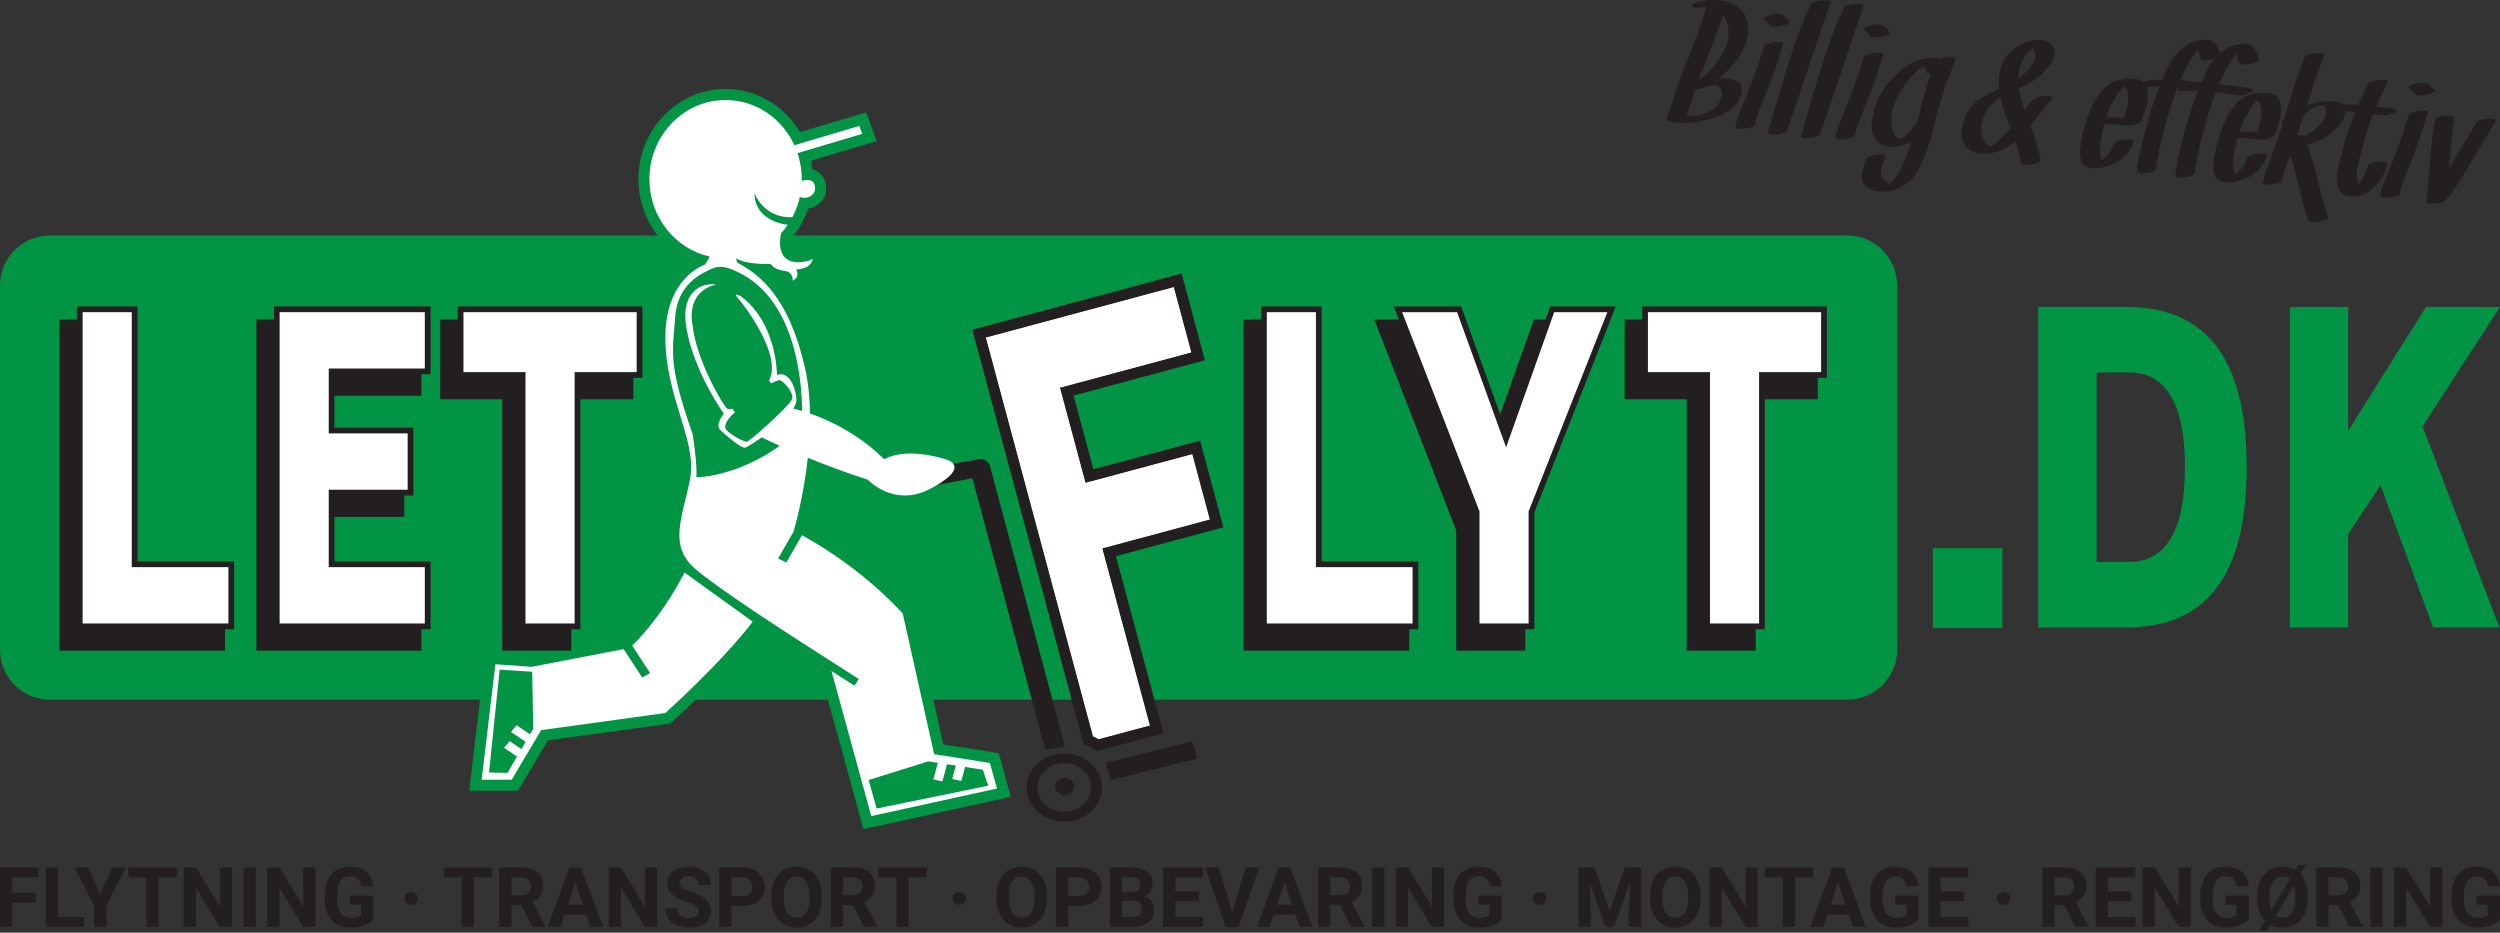
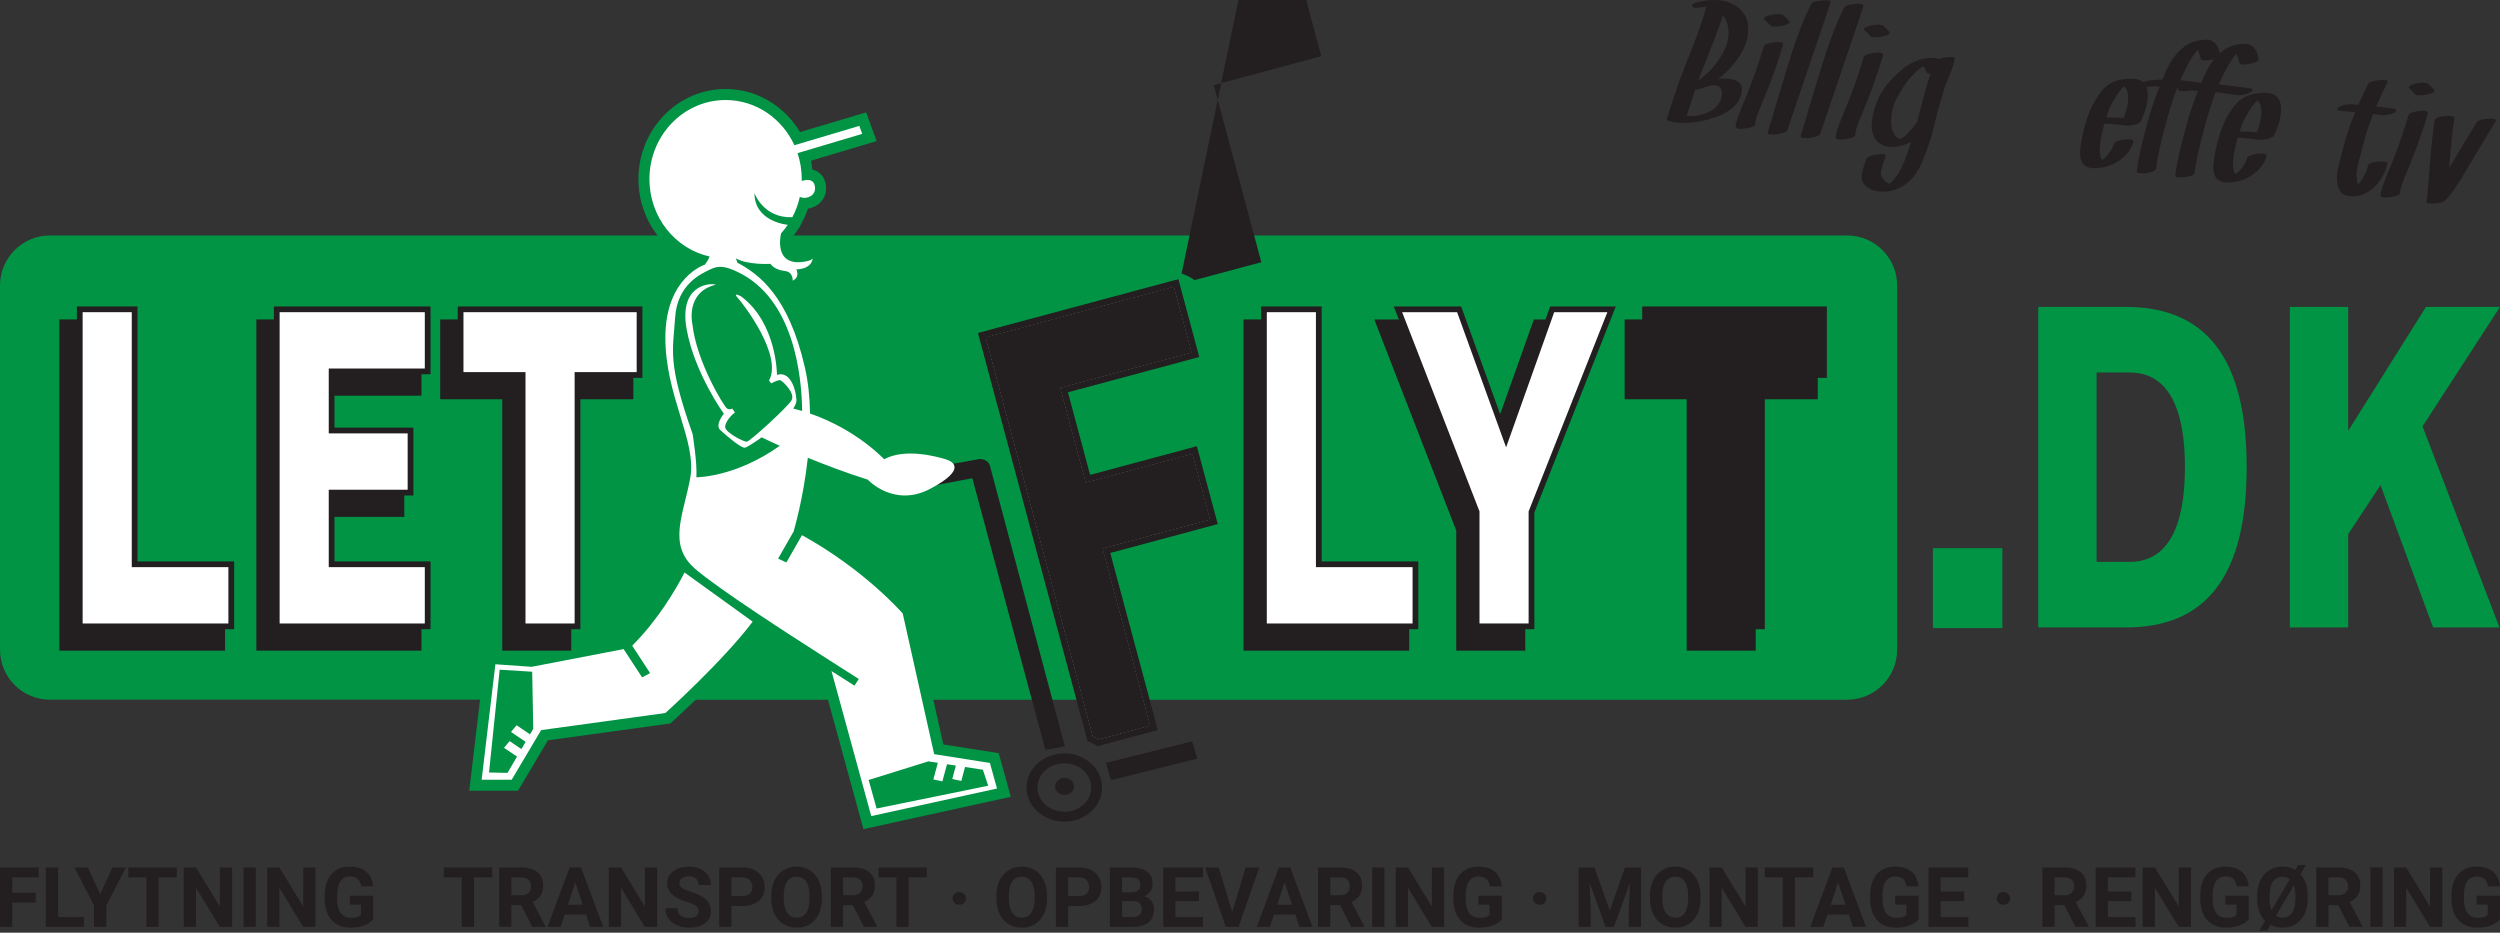
<svg xmlns="http://www.w3.org/2000/svg" viewBox="0 0 2700.89 1007.6">
  <rect x="0" y="0" width="2700.89" height="1007.6" fill="#333333" stroke="none" />
  <g id="uuid-3d140d64-29ba-41cd-b655-3279c683727e">
    <path d="M1856.56,85.07c19.13-1.43,27.4,3.84,24.82,15.8-2.54,11.51-11.83,20.07-27.87,25.69-16.18,5.67-31.52,7.47-46.02,5.4-1.22-.19-2.1-.52-2.65-.97-3.38-.23-4.72-1.16-4.02-2.79-.17.38,3.28-10.19,10.34-31.68,2.7-8.15,6.32-17.84,10.85-29.08,11.35-27.91,18.35-47.55,21-58.91.11-.44.29-.85.52-1.22-.26-.03-.58-.03-.98,0-.13-.01-.26-.03-.39-.04-.07.06-.4.09-.99.09.46-.08-.17.05-1.91.39-7.07,1.27-10.81.75-11.22-1.59-.32-1.93,3.09-3.53,10.23-4.8,15.62-2.85,28-1.2,37.16,4.94,8.98,6,13.44,14.52,13.37,25.57-.1,12.03-5.13,24.19-15.08,36.48-5.12,6.32-10.86,11.9-17.19,16.72ZM1854.12,115.33c3.62-3.87,5.66-8.03,6.14-12.5.43-4.01-.35-6.84-2.33-8.49-.96-.82-2.01-1.43-3.14-1.81-.38-.11-.64-.17-.77-.18-.13-.01-.36-.04-.68-.07-.26-.03-.49-.05-.68-.07h-.1c-.39-.05-.78-.06-1.17-.04-.4.02-.79.05-1.19.07-.07,0-.46.05-1.2.17-.6.07-.99.12-1.2.17h-.1c0,.05-.08.08-.21.07-1.2.26-2.21.52-3.03.76h-.1c-.07.05-.15.11-.21.16-1.42.44-2.75.89-3.97,1.34-2.73,1.08-5.64,1.69-8.73,1.82-5.23,16.52-8.33,25.97-9.3,28.36,1.68.18,2.39.25,2.13.23,1.17.06,2.12.09,2.84.11,1.37.01,1.93,0,1.67-.02l.8-.11c1.38-.05,2.21-.12,2.48-.23.99-.09,1.92-.22,2.79-.39.07-.06.47-.15,1.21-.26.74-.18,1.17-.27,1.3-.25,1.01-.28,1.55-.46,1.62-.51.61-.19,1.02-.32,1.22-.36,1.16-.4,2.17-.75,3.06-1.05-.07.06.45-.18,1.55-.72.55-.27,1.1-.54,1.66-.81,1.04-.54,1.77-.95,2.19-1.24,2.59-1.62,3.89-2.43,3.89-2.43,0,0,.52-.57,1.56-1.7ZM1853.66,68.95c8.9-11.62,13.49-22.22,13.79-31.8.3-8.35-1.75-15.21-6.15-20.58-2.76,9.33-8.9,25.79-18.41,49.38-3.46,8.53-6.17,15.54-8.13,21.02,7.13-4.93,13.44-10.94,18.9-18.01Z" style="fill:#231f20;" />
    <path d="M1905.57,49.75c.22-.83,1.72-1.72,4.5-2.66,2.51-.85,5.25-1.37,8.22-1.58,6-.47,8.69.44,8.05,2.72-4.21,14.28-9.25,29.11-15.15,44.52-2.88,7.35-5.81,14.63-8.8,21.83-4.21,10.02-6.19,16.36-5.95,19,.2,2.44-3.26,4.17-10.37,5.18-7.04,1.02-10.67.4-10.89-1.85-.28-2.91,1.87-9.85,6.44-20.81,3.34-8.02,6.28-15.3,8.8-21.83,5.99-15.72,11.04-30.56,15.15-44.52ZM1906.17,21.15c-1.21-.98-.56-2.09,1.93-3.33,1.52-.76,3.15-1.33,4.9-1.74,2.82-.68,5.57-1.01,8.25-.99,2.54.07,4.27.46,5.18,1.14,2.58,2.17,4.74,4.33,6.47,6.48,1.56,1.93-.71,3.62-6.82,5.06-2.82.68-5.57,1.01-8.25.99-2.88-.05-4.6-.43-5.18-1.14-1.73-2.15-3.89-4.31-6.48-6.48Z" style="fill:#231f20;" />
    <path d="M1956.5,4.72c1.17-2.36,5.44-3.8,12.83-4.33,6.53-.48,9.21.46,8.04,2.82.75-1.55-14.78,44.4-46.59,137.86-.28.82-1.82,1.71-4.6,2.65-2.51.85-5.22,1.37-8.12,1.59-6.2.45-8.92-.46-8.15-2.73.49-1.52,7.48-24.79,20.98-69.81,8.41-27.96,16.94-50.65,25.61-68.04Z" style="fill:#231f20;" />
    <path d="M1992.12,8.52c1.17-2.36,5.44-3.8,12.83-4.33,6.53-.48,9.21.46,8.04,2.82.75-1.55-14.78,44.4-46.59,137.86-.28.82-1.82,1.71-4.6,2.65-2.51.85-5.22,1.37-8.12,1.59-6.2.45-8.91-.46-8.15-2.73.49-1.52,7.49-24.79,20.98-69.81,8.41-27.96,16.94-50.65,25.6-68.04Z" style="fill:#231f20;" />
    <path d="M2013.6,61.26c.22-.83,1.72-1.71,4.5-2.66,2.51-.85,5.25-1.37,8.22-1.58,6-.47,8.69.44,8.05,2.72-4.21,14.28-9.25,29.11-15.15,44.52-2.88,7.35-5.81,14.63-8.8,21.83-4.21,10.02-6.19,16.36-5.95,19,.2,2.44-3.26,4.17-10.37,5.18-7.04,1.02-10.67.4-10.89-1.85-.28-2.91,1.87-9.85,6.44-20.81,3.34-8.02,6.28-15.3,8.81-21.83,5.99-15.72,11.04-30.56,15.15-44.52ZM2014.19,32.66c-1.21-.98-.56-2.09,1.92-3.33,1.52-.75,3.15-1.33,4.9-1.74,2.82-.68,5.57-1.01,8.25-.98,2.54.07,4.27.45,5.18,1.14,2.58,2.17,4.74,4.33,6.48,6.48,1.56,1.93-.72,3.62-6.82,5.06-2.82.68-5.57,1.01-8.25.99-2.88-.05-4.6-.43-5.18-1.14-1.73-2.15-3.89-4.31-6.47-6.48Z" style="fill:#231f20;" />
    <path d="M2103.64,61.82c1.39-.18,2.94-.24,4.63-.19,2.67.09,3.92.61,3.76,1.58-.01.13-.06.29-.15.48-.02.19-.04.35-.05.49q-.07,0,0,0c-1.63,7.35-5.19,17.05-10.66,29.1-1.35,5.29-4.11,14.94-8.29,28.96-3.36,14.3-6.29,25.24-8.8,32.83-4.49,13.26-8.14,22.33-10.95,27.2-4.17,7.21-8.64,12.56-13.39,16.05-9.16,6.74-18.99,9.62-29.48,8.64-4.34-.46-8.22-1.73-11.67-3.79-4.06-2.46-6.47-5.63-7.23-9.51-.82-3.95.88-11.26,5.09-21.94.98-2.38,5.14-4.04,12.5-4.95,6.43-.82,9.17-.04,8.19,2.34-4.03,10.24-5.63,16.94-4.79,20.1.94,3.44,3.11,6.12,6.5,8.06.92.55,1.79,1,2.6,1.36.65-.59,1.12-.99,1.41-1.22,2.1-1.94,4-4.12,5.7-6.56,3.31-4.62,6.35-10.45,9.13-17.48,2.34-5.97,4.65-12.59,6.93-19.87-7.31,3.48-14.1,5.24-20.39,5.29-7.67.1-13.51-2.49-17.53-7.76-4.13-5.41-5.5-12.6-4.09-21.54,2.49-19.7,12.17-36.89,29.05-51.58,9.29-8.63,19.38-13.64,30.26-15.03,5.58-.78,9.9-.48,12.96.89,2.05-.83,3.08-1.24,3.08-1.24,0,0,1.89-.23,5.67-.67ZM2062.13,142.8c3.22-3.19,6.27-6.99,9.16-11.39,6.37-25.43,11.15-42.65,14.34-51.67-2.54-.14-4.01-.79-4.41-1.94-.83-2.64-1.75-4.5-2.74-5.59-.3-.29-.6-.55-.9-.78-9.49,6.78-17.32,15.5-23.5,26.16-6.49,9.91-10,19.25-10.55,28.03-.68,5.16-.53,9.56.46,13.2,1.63,6.19,4.53,10.04,8.69,11.53.42-.28.74-.48.95-.59,2.73-1.67,4.1-2.51,4.1-2.51,0,0,1.47-1.48,4.4-4.44Z" style="fill:#231f20;" />
-     <path d="M2211.68,103.56c1.9,0,3.35.22,4.35.66,1.56.69,1.62,1.71.16,3.06-.08.12-.38.45-.89.98-.52.6-.97,1.11-1.34,1.53-1.12,1.32-2.25,2.7-3.39,4.15-.84,1.09-3.42,4.44-7.75,10.07-3.8,4.96-6.87,8.89-9.21,11.78,6.05,15.63,9.69,27.89,10.9,36.79.27,2.38-3.12,4.12-10.17,5.2-7.12,1.07-10.81.45-11.09-1.87-.91-6.84-2.86-14.57-5.87-23.2-9.48,7.89-19.63,12.3-30.47,13.24-8.12.64-14.61-.77-19.48-4.23-5.59-4.06-8.3-9.91-8.14-17.55.16-7.64,2.11-14.86,5.84-21.66,3.74-6.87,8.78-12.38,15.11-16.55,4.01-2.58,10.51-5.91,19.52-9.99-1.54-16.32,2.01-29.04,10.64-38.13,5.68-6.07,11.81-10.13,18.38-12.18,12.87-4.12,21.84-3.53,26.9,1.79,4.95,5.18,5.42,11.47,1.42,18.9-2.78,5.2-7.37,10.47-13.76,15.81-5.25,4.41-11.66,8.38-19.23,11.89-.83.44-1.76.86-2.79,1.27.92,6.71,2.88,14.44,5.87,23.2,3.71-4.71,7.1-8.57,10.17-11.58,2.48-2.42,7.25-3.55,14.3-3.39ZM2162.93,148.43c2.86-2.9,5.9-6.28,9.13-10.12-5.76-14.75-9.39-25.83-10.88-33.26-6.39,4.03-11.42,9.22-15.11,15.57-3.92,6.71-5.75,13.75-5.49,21.11.23,7.68,3.16,13.03,8.79,16.05.3.23.71.43,1.21.62l.42-.25c.07-.06.14-.08.21-.08.07-.06.11-.12.12-.18.77-.44,1.36-.8,1.78-1.09,1.28-.91,2.41-1.77,3.42-2.58,2.43-1.96,3.65-2.95,3.65-2.95,0,0,.92-.95,2.76-2.85ZM2182.81,70.55c-1.32,4.44-2.03,9.21-2.11,14.3.79-.64,1.46-1.15,2.03-1.55,6.51-5.2,11.05-10.37,13.63-15.53,3.38-6.51,3.1-11.64-.81-15.4-1.35,1.03-2.43,1.96-3.24,2.79-4.77,4.86-7.93,9.99-9.49,15.38Z" style="fill:#231f20;" />
    <path d="M2320.42,103.86c-.17,7.7-2.71,16.85-7.64,27.45-.59,1.25-2.94,2.4-7.04,3.47-3.29.76-6.04,1.06-8.24.89-1.43-.09-5.41-.51-11.94-1.27-5.05-.54-9.04-.8-11.99-.79-1.59,5.07-2.92,10.78-3.99,17.14-1.08,7.08-1.38,12.29-.88,15.61.46,3.06,1.24,5.2,2.36,6.44,1.55-1.08,2.84-2.12,3.87-3.12,4.55-4.62,7.56-9.54,9.03-14.74.22-.83,1.76-1.74,4.61-2.75,2.45-.85,5.15-1.38,8.12-1.59,6-.41,8.68.53,8.04,2.82-2.32,8.26-7.63,15.12-15.94,20.58-4.79,3.16-9.62,5.26-14.51,6.31-8.18,1.81-14.41,1.93-18.69.36-6.55-2.4-9.25-8.97-8.11-19.71.64-6.61,2.03-14.08,4.16-22.43,3.83-14.45,8.32-25.22,13.46-32.33,3.44-5.85,7.08-10.3,10.95-13.36,5.65-4.5,12.86-7.07,21.63-7.71,9.43-.7,15.71.89,18.83,4.75,2.84,3.44,4.14,8.1,3.91,13.96ZM2267.08,175.23c-.07.06-.17.08-.3.07l.3-.07ZM2275.57,126.86c4.99-.19,11.25.02,18.78.63,3.34-8.67,4.94-15.67,4.79-20.99.06-6.08-1.1-10.23-3.48-12.44-.36-.3-.66-.53-.91-.69-.42.28-.53.37-.32.26-.86.69-1.59,1.4-2.19,2.12-1.79,2.03-3.42,4.18-4.91,6.45-3.08,4.97-5.82,9.78-8.21,14.44-1.19,3.21-2.37,6.62-3.54,10.22ZM2297.51,91.41c.06,0,.1-.02.11-.09,0,.06-.04.09-.11.09Z" style="fill:#231f20;" />
    <path d="M2374.43,53.96c-.44.41-.73.71-.88.89-5.82,6.71-11.83,17.33-18.02,31.85,4.86.45,15.93,1.83,33.23,4.13,1.93.27,3.01.87,3.24,1.82.17.87-.62,1.77-2.35,2.69-4.99,2.61-9.97,3.59-14.94,2.92-2.26-.3-6.03-.87-11.3-1.69-4.83-.71-8.57-1.24-11.22-1.59-3.97,10.24-7.67,21.6-11.09,34.06-6.94,25.24-10.77,42.73-11.48,52.47-.23,2.72-3.85,4.53-10.88,5.42-2.72.36-5.12.44-7.19.22-2.13-.29-3.15-.79-3.08-1.51.87-11.23,5.3-31.01,13.29-59.34,2.81-9.85,6.63-20.82,11.46-32.94-4.83-.12-9.36.05-13.6.51-1.66.22-3.36.23-5.11.05-2.85-.3-3.87-1.13-3.07-2.49,1.5-2.39,5.69-3.97,12.58-4.75,3.97-.43,8.05-.68,12.25-.76,1.22-2.88,2.4-5.67,3.54-8.36,5.91-13.76,13.73-23.57,23.45-29.4,3.57-2.17,7.75-3.69,12.56-4.55,6.07-1.06,10.48-.98,13.23.23,4.69,2.07,7.88,7.15,9.56,15.25.48,2.27-2.83,4.12-9.91,5.52-7.01,1.35-10.76.85-11.23-1.49-.87-4.08-1.89-7.14-3.05-9.16Z" style="fill:#231f20;" />
    <path d="M2416.06,58.4c-.44.41-.73.71-.88.89-5.82,6.71-11.83,17.33-18.02,31.85,4.86.45,15.94,1.83,33.23,4.13,1.93.27,3.01.88,3.24,1.82.17.87-.61,1.77-2.35,2.69-4.99,2.61-9.97,3.59-14.94,2.92-2.26-.3-6.03-.87-11.3-1.69-4.83-.71-8.57-1.24-11.22-1.59-3.97,10.24-7.67,21.6-11.09,34.06-6.94,25.24-10.77,42.73-11.48,52.47-.23,2.72-3.86,4.53-10.88,5.42-2.72.36-5.12.44-7.19.22-2.13-.29-3.16-.79-3.08-1.51.87-11.23,5.3-31.01,13.29-59.34,2.82-9.85,6.64-20.82,11.46-32.94-4.83-.12-9.37.05-13.6.51-1.66.22-3.36.23-5.11.04-2.85-.3-3.87-1.13-3.07-2.49,1.5-2.39,5.69-3.97,12.58-4.75,3.97-.43,8.05-.68,12.25-.76,1.22-2.88,2.4-5.67,3.54-8.36,5.92-13.77,13.73-23.57,23.45-29.4,3.57-2.17,7.75-3.69,12.56-4.55,6.07-1.06,10.48-.98,13.23.23,4.69,2.07,7.88,7.15,9.57,15.25.48,2.27-2.83,4.12-9.91,5.52-7.02,1.35-10.76.85-11.23-1.49-.88-4.08-1.89-7.14-3.05-9.16Z" style="fill:#231f20;" />
    <path d="M2464.36,119.2c-.17,7.7-2.71,16.85-7.64,27.45-.59,1.25-2.94,2.4-7.04,3.47-3.29.76-6.04,1.06-8.24.89-1.43-.09-5.41-.51-11.94-1.27-5.05-.54-9.04-.8-11.99-.79-1.59,5.07-2.92,10.78-3.99,17.14-1.08,7.08-1.38,12.28-.88,15.61.46,3.06,1.24,5.2,2.36,6.43,1.55-1.08,2.84-2.12,3.87-3.12,4.55-4.62,7.56-9.54,9.03-14.74.22-.83,1.76-1.74,4.61-2.75,2.45-.85,5.15-1.38,8.12-1.59,6-.41,8.68.53,8.04,2.82-2.32,8.26-7.63,15.12-15.93,20.58-4.79,3.16-9.63,5.26-14.51,6.31-8.18,1.81-14.41,1.94-18.69.37-6.55-2.4-9.25-8.97-8.11-19.71.64-6.61,2.03-14.08,4.16-22.43,3.83-14.45,8.32-25.22,13.46-32.33,3.44-5.85,7.08-10.3,10.95-13.36,5.65-4.5,12.86-7.07,21.63-7.71,9.43-.7,15.71.89,18.83,4.76,2.84,3.44,4.14,8.1,3.91,13.96ZM2411.01,190.57c-.07.06-.17.08-.3.07l.3-.07ZM2419.5,142.2c4.99-.19,11.25.02,18.78.63,3.34-8.67,4.94-15.67,4.79-20.99.06-6.08-1.1-10.23-3.48-12.45-.36-.3-.66-.53-.91-.69-.42.28-.53.37-.32.26-.86.69-1.59,1.4-2.19,2.12-1.79,2.03-3.42,4.18-4.91,6.45-3.08,4.97-5.82,9.79-8.21,14.44-1.19,3.21-2.37,6.62-3.54,10.22ZM2441.44,106.74c.06,0,.1-.02.11-.09,0,.06-.04.09-.11.09Z" style="fill:#231f20;" />
-     <path d="M2518.16,143.97c-7.13,5.52-14.24,9.31-21.33,11.37-1.62.48-3.17.9-4.65,1.27,4.12,8.62,8.14,21.54,12.06,38.78,4.2,18.31,7.95,31.37,11.24,39.18.31.75-.5,1.62-2.44,2.59-1.86.91-4.17,1.68-6.92,2.3-6.97,1.48-10.97.96-12-1.57-3.29-7.81-6.7-19.43-10.22-34.86-3.76-16.3-7-28-9.71-35.09-4.64,11.02-7.47,19.78-8.49,26.28-.36,2.71-4.07,4.38-11.13,5-2.71.24-5.09.21-7.16-.08-2.12-.36-3.14-.89-3.07-1.6.52-3.08,4.3-14.26,11.33-33.54,3.5-9.51,7.08-20.02,10.72-31.54-1.32-.47-1.64-1.16-.96-2.06.6-.72,1.27-1.47,2.01-2.24-.22.24-.04.06.55-.53,1.08-3.42,2.89-9.35,5.43-17.78,2.25-7.61,4.06-13.57,5.44-17.87,1.25-3.79,3.03-8.84,5.34-15.14,2.75-7.43,4.6-12.47,5.54-15.12.28-.82,1.82-1.71,4.6-2.65,2.51-.85,5.22-1.37,8.12-1.59,6.2-.45,8.92.46,8.15,2.73-.85,2.46-2.7,7.5-5.54,15.12-2.37,6.23-4.15,11.27-5.34,15.14-1,3.23-3.36,10.96-7.08,23.2,2.51-.85,5.01-1.56,7.49-2.15,8.73-2.08,16.16-2.7,22.28-1.85,5.8.81,9.41,2.87,10.83,6.16,1.54,3.31.85,7.94-2.07,13.91-2.17,4.42-6.51,9.16-13,14.22ZM2494.47,119.36c-2.18,1.4-3.96,2.72-5.33,3.95l-.11.09v.1c-4.65,14.69-7.02,22.19-7.12,22.51,3.03-.2,5.38.21,7.03,1.24.06,0,.13.01.19.02,1.17-.53,2.14-1.01,2.9-1.46,4.8-2.69,9.04-5.94,12.72-9.74,3.74-3.79,6.25-7.74,7.55-11.86,1.2-3.93,1.08-6.76-.37-8.48-.88-.94-1.8-1.57-2.75-1.86-.13-.01-.22-.06-.28-.13-1.07.21-1.63.25-1.68.11-.27.1-.61.2-1.01.28-.07.06-.45.18-1.12.37-.61.19-1.02.32-1.22.36-1.16.4-1.91.68-2.25.84-.96.42-1.75.8-2.38,1.12-2.06.96-3.1,1.44-3.1,1.44,0,0-.56.37-1.69,1.1Z" style="fill:#231f20;" />
    <path d="M2585.78,117.31c1.93.34,2.97.97,3.13,1.9.16.94-.65,1.83-2.45,2.68-4.96,2.35-9.99,3.12-15.07,2.32-2.13-.29-4.64-.63-7.55-1-2.42,6.09-4.55,11.98-6.4,17.67-1.14,3.35-2.39,7.73-3.76,13.15-1.86,7-3.01,11.39-3.46,13.18-2.91,10.1-4.35,17.2-4.34,21.33,0,4.32.59,7.98,1.77,10.99,5.5-6.81,9-13.5,10.48-20.08.68-2.74,4.49-4.37,11.41-4.87,2.71-.24,5.06-.18,7.05.16,2.13.29,3.13.73,3,1.3-2.69,11.69-8.55,21.31-17.6,28.85-6.81,5.56-15.1,7.85-24.88,6.87-5.43-.58-9.1-3.95-11-10.1-2.11-6.57-1.78-14.88.99-24.93.44-1.72,1.57-6.15,3.38-13.28,1.43-5.41,2.62-9.83,3.57-13.26,2.75-9.26,6.21-18.94,10.36-29.03-7.78-.7-13.12-1.2-16.04-1.51-2-.21-3.09-.82-3.24-1.82-.1-.93.75-1.82,2.54-2.67,4.49-2.21,9.51-3.01,15.08-2.42,1.42.15,3.11.33,5.05.54,3.1-7,6.61-14.48,10.54-22.44,1.17-2.36,5.44-3.8,12.83-4.33,6.53-.48,9.21.43,8.05,2.72-4.67,9.45-8.7,18.05-12.08,25.81,7.25.77,13.45,1.53,18.6,2.28Z" style="fill:#231f20;" />
    <path d="M2602.25,123.97c.22-.83,1.72-1.72,4.5-2.66,2.51-.85,5.25-1.37,8.22-1.58,6-.47,8.69.43,8.05,2.72-4.21,14.28-9.25,29.11-15.15,44.52-2.88,7.35-5.81,14.63-8.8,21.83-4.21,10.02-6.19,16.35-5.95,19,.2,2.44-3.26,4.17-10.37,5.18-7.04,1.02-10.68.4-10.89-1.85-.28-2.91,1.87-9.85,6.44-20.81,3.34-8.02,6.27-15.3,8.8-21.83,5.99-15.72,11.04-30.56,15.15-44.52ZM2602.84,95.38c-1.21-.98-.56-2.09,1.92-3.33,1.52-.76,3.15-1.33,4.9-1.74,2.82-.68,5.57-1.01,8.25-.98,2.54.07,4.27.45,5.18,1.14,2.58,2.17,4.74,4.33,6.47,6.48,1.56,1.93-.71,3.62-6.82,5.06-2.82.68-5.57,1.01-8.25.99-2.88-.05-4.6-.43-5.18-1.14-1.73-2.15-3.89-4.31-6.47-6.48Z" style="fill:#231f20;" />
    <path d="M2688.18,128.22c1.72-.15,3.41-.09,5.09.15,2.77.36,3.76,1.22,2.96,2.57-15.32,25.26-24.91,41.22-28.76,47.88-11.25,19.55-19.85,32.11-25.81,37.69-1.9,1.83-5.81,2.95-11.74,3.36-5.8.43-8.59-.19-8.34-1.87.74-6.34,2-20.95,3.79-43.86,1.47-18.1,3.12-32.71,4.96-43.84.42-2.7,4.16-4.37,11.23-4.99,2.71-.24,5.09-.18,7.15.17,2.06.28,3.06.78,2.98,1.5-1.9,11.64-3.83,29.86-5.82,54.64.73-1.3,1.36-2.34,1.91-3.13,6.94-11.76,16.13-27.08,27.57-45.94,1.43-2.4,5.71-3.84,12.83-4.33Z" style="fill:#231f20;" />
    <path d="M1995.53,254.39H857.48c1.21-1.56,2.38-3.16,3.49-4.8l2.2-3.22.84-1.23,6.26-12.61c.99-2.34,1.89-4.71,2.7-7.12,11.06-1.72,19.52-10.7,19.52-21.5,0-5.62-1.42-10.33-4.23-14.01-2.62-3.44-6.31-5.77-10.66-6.8-.33-3.2-.81-6.38-1.45-9.53l70.96-21.13-11.36-31.06-71.47,21.29c-7.34-12.39-17.29-22.95-29.18-30.92-15.24-10.21-32.93-15.61-51.17-15.61-25.25,0-48.96,10.19-66.77,28.69-17.69,18.38-27.43,42.78-27.43,68.71,0,22.08,7.33,43.65,20.64,60.84H54.04c-29.85,0-54.04,24.19-54.04,54.04v393.46c0,29.85,24.19,54.04,54.04,54.04h464.59l-11.69,98.39h52.67l32.35-54.49,132.19-18.21,2.73-2.46c1.02-.92,11.04-9.99,24.76-23.22h142.83l38.34,139.82,159.22-34.91-13.07-47.17-59.84-9.43-10.79-48.3h987.23c29.85,0,54.04-24.19,54.04-54.04v-393.46c0-29.85-24.2-54.04-54.04-54.04Z" style="fill:#009444;" />
    <g id="uuid-71caca0f-78d8-4768-af91-956e8642ffe8">
      <path d="M2088.2,678.55v-86.32h75.07v86.32h-75.07Z" style="fill:#009444;" />
      <path d="M2202.05,331.6h94.82c84.94,0,130.34,53.35,130.34,173.12s-45.4,173.12-130.34,173.12h-94.82v-346.25ZM2265.06,607.05h35.52c42.01,0,59.92-38.79,59.92-102.32,0-80.02-28.11-102.32-59.92-102.32h-35.52v204.65Z" style="fill:#009444;" />
      <path d="M2536.88,677.85h-63.01v-346.25h63.01v133.84l84.01-133.84h80l-83.7,129,83.09,217.25h-71.66l-56.83-153.73-34.9,52.86v100.87Z" style="fill:#009444;" />
    </g>
    <g id="uuid-efb90111-a112-4059-9f6e-b1514acb3afb">
      <polygon points="138.72 620.55 138.72 345.11 64.13 345.11 64.13 702.93 243.12 702.93 243.12 620.55 138.72 620.55" style="fill:#231f20;" />
      <polygon points="455.32 427.48 455.32 345.11 276.96 345.11 276.96 702.93 455.32 702.93 455.32 620.55 351.54 620.55 351.54 558.42 436.79 558.42 436.79 476.04 351.54 476.04 351.54 427.48 455.32 427.48" style="fill:#231f20;" />
      <polygon points="475.57 345.11 475.57 431.36 542.59 431.36 542.59 702.93 617.18 702.93 617.18 431.36 684.21 431.36 684.21 345.11 475.57 345.11" style="fill:#231f20;" />
      <polygon points="1418.04 620.55 1418.04 345.11 1343.46 345.11 1343.46 702.93 1522.45 702.93 1522.45 620.55 1418.04 620.55" style="fill:#231f20;" />
      <polygon points="1657.11 345.11 1612.65 470.04 1567.34 345.11 1484.71 345.11 1573.25 573.11 1573.25 702.93 1647.83 702.93 1647.83 573.13 1737.97 345.11 1657.11 345.11" style="fill:#231f20;" />
      <polygon points="1755.2 345.11 1755.2 431.36 1822.23 431.36 1822.23 702.93 1896.82 702.93 1896.82 431.36 1963.84 431.36 1963.84 345.11 1755.2 345.11" style="fill:#231f20;" />
    </g>
    <g id="uuid-a637b3e3-ef45-4ac6-a88f-e1ca931ae9ea">
      <polygon points="148.54 606.52 148.54 331.07 83.07 331.07 83.07 679.78 252.94 679.78 252.94 606.52 148.54 606.52" style="fill:#231f20;" />
      <polygon points="465.14 404.33 465.14 331.07 295.9 331.07 295.9 679.78 465.14 679.78 465.14 606.52 361.36 606.52 361.36 535.27 446.61 535.27 446.61 462.01 361.36 462.01 361.36 404.33 465.14 404.33" style="fill:#231f20;" />
      <polygon points="494.51 331.07 494.51 408.21 561.54 408.21 561.54 679.78 627 679.78 627 408.21 694.03 408.21 694.03 331.07 494.51 331.07" style="fill:#231f20;" />
      <polygon points="1427.87 606.52 1427.87 331.07 1362.4 331.07 1362.4 679.78 1532.27 679.78 1532.27 606.52 1427.87 606.52" style="fill:#231f20;" />
      <polygon points="1674.71 331.07 1627.07 464.94 1578.82 331.88 1578.52 331.07 1505.75 331.07 1592.19 553.66 1592.19 679.78 1657.65 679.78 1657.65 553.67 1744.98 332.75 1745.64 331.07 1674.71 331.07" style="fill:#231f20;" />
      <polygon points="1774.15 331.07 1774.15 408.21 1841.17 408.21 1841.17 679.78 1906.64 679.78 1906.64 408.21 1973.66 408.21 1973.66 331.07 1774.15 331.07" style="fill:#231f20;" />
    </g>
    <g id="uuid-70d65f90-216c-4d63-99ce-a3d8f835625b">
      <polygon points="89.27 673.58 89.27 337.27 142.34 337.27 142.34 612.72 246.74 612.72 246.74 673.58 89.27 673.58" style="fill:#fff;" />
      <polygon points="302.1 673.58 302.1 337.27 458.94 337.27 458.94 398.13 355.16 398.13 355.16 468.21 440.41 468.21 440.41 529.07 355.16 529.07 355.16 612.72 458.94 612.72 458.94 673.58 302.1 673.58" style="fill:#fff;" />
      <polygon points="567.73 673.58 567.73 402.01 500.71 402.01 500.71 337.27 687.83 337.27 687.83 402.01 620.8 402.01 620.8 673.58 567.73 673.58" style="fill:#fff;" />
      <polygon points="1368.6 673.58 1368.6 337.27 1421.67 337.27 1421.67 612.72 1526.07 612.72 1526.07 673.58 1368.6 673.58" style="fill:#fff;" />
      <polygon points="1598.39 673.58 1598.39 552.5 1514.81 337.27 1574.18 337.27 1627.13 483.28 1679.08 337.27 1736.53 337.27 1651.45 552.49 1651.45 673.58 1598.39 673.58" style="fill:#fff;" />
-       <polygon points="1847.37 673.58 1847.37 402.01 1780.34 402.01 1780.34 337.27 1967.46 337.27 1967.46 402.01 1900.44 402.01 1900.44 673.58 1847.37 673.58" style="fill:#fff;" />
    </g>
    <path d="M1185.75,806.2c-3.38-2.21-7-4.06-10.81-5.53l-118.42-440.94,216.53-58.15,22.6,84.13-141.9,38.11,23.96,89.22,115.32-30.97,22.59,84.13-116.14,31.19,51.38,191.33-65.12,17.49Z" style="fill:#231f20;" />
    <path d="M1186.85,798.7c-1.96-1.15-3.99-2.2-6.08-3.13l-115.73-430.92,203.09-54.54,18.98,70.69-141.9,38.11,27.57,102.66,115.32-30.97,18.98,70.69-116.14,31.19,51.38,191.32-55.49,14.9Z" style="fill:#fff;" />
-     <path d="M1268.39,309.67l19.17,71.38-130.72,35.1-11.18,3,3,11.18,21.38,79.61,3,11.18,11.18-3,104.14-27.97,19.17,71.37-104.96,28.19-11.18,3,3,11.18,48.38,180.15-55.98,15.03c-2.04-1.2-4.15-2.29-6.33-3.26l-115.86-431.42,203.78-54.73M1276.56,295.49l-226.14,60.73,120.38,448.25c5.11,1.7,9.83,4.13,14.02,7.13l72.13-19.37-51.38-191.33,116.14-31.19-25.17-93.73-115.32,30.97-21.38-79.61,141.9-38.11-25.17-93.74h0Z" style="fill:#231f20;" />
+     <path d="M1268.39,309.67l19.17,71.38-130.72,35.1-11.18,3,3,11.18,21.38,79.61,3,11.18,11.18-3,104.14-27.97,19.17,71.37-104.96,28.19-11.18,3,3,11.18,48.38,180.15-55.98,15.03c-2.04-1.2-4.15-2.29-6.33-3.26l-115.86-431.42,203.78-54.73M1276.56,295.49c5.11,1.7,9.83,4.13,14.02,7.13l72.13-19.37-51.38-191.33,116.14-31.19-25.17-93.73-115.32,30.97-21.38-79.61,141.9-38.11-25.17-93.74h0Z" style="fill:#231f20;" />
    <g id="uuid-2dae017b-c743-4ddf-9d97-3d92520aaebc">
      <path d="M1160.3,849.64c0,5.08-4.57,9.21-10.2,9.21s-10.2-4.12-10.2-9.21,4.57-9.21,10.2-9.21,10.2,4.12,10.2,9.21Z" style="fill:#231f20;" />
      <path d="M1149.85,813.97c-22.54,0-40.82,16.49-40.82,36.84s18.27,36.84,40.82,36.84,40.81-16.49,40.81-36.84-18.27-36.84-40.81-36.84ZM1149.85,877.02c-16.04,0-29.05-11.74-29.05-26.22s13.01-26.22,29.05-26.22,29.05,11.74,29.05,26.22-13.01,26.22-29.05,26.22Z" style="fill:#231f20;" />
      <path d="M1129.33,810.09l-78.87-293.45-44.72,8.5-3.19-19.21,54.93-9.88c5.7-.77,11.07,2.65,12.16,7.77l80.83,302.59-21.14,3.68Z" style="fill:#231f20;" />
      <polygon points="1200.33 842.85 1194.69 824.13 1287.87 800.83 1293.51 819.55 1200.33 842.85" style="fill:#231f20;" />
    </g>
    <g id="uuid-ec0141b0-c68c-4f93-be36-aa074008d4d2">
      <path d="M739.56,618.52c-9.74,18.83-28.8,51.3-56.55,79.03l19.34,29.65-8.66,4.6-19.94-30.55-99.34,19.14-39.22-2.76-14.83,124.76h32.44l31.82-53.6,134.24-18.5s63.02-56.87,94.29-98.69l-73.61-53.09ZM572.61,793.32l-14.53-9.79-6.01,7.27,15.8,10.65-4.56,7.82-12.78-8.62-6.01,7.26,14.05,9.47-10.28,17.62-19.97-.44,11.51-111.05,35.13,2.18,1.14,61.65-3.49,5.98Z" style="fill:#fff;" />
      <path d="M1069.5,824.26l-60.27-9.5-33.96-151.96s-40.93-47.25-108.84-84.63l-16.86,29.5-8.93-4.16,17.13-29.98c-.06-.03-.12-.06-.18-.09,0,0,10.34-34.61,15.16-78.87,19.56,7.99,42.34,16.59,64.72,23.61,0,0,28.22,30.65,67.45,9.93,39.22-20.72,25.35-29.36,16.74-31.95-8.61-2.59-43.53-12.52-66.49,0,0,0-29.24-31.82-80.04-49.43-.28-16.85-1.91-33.83-5.59-49.86-17.7-77.27-49.59-100.59-72.87-113.1l-1.6-4.66c12.6,7.41,37.39,5.95,37.39,5.95,2.15,3.24,6.93,6.69,15.78,7.77,8.85,1.08,8.13,10.36,8.13,10.36,8.37-3.89,3.93-12.09,3.93-12.09,18.04-.86,17.6-12.09,17.6-12.09,0,0-.24,2.37-8.79,3.67-32.71,5.4-26.12-26.76-25.33-30.52h0c2.64-2.92,5.09-6.03,7.32-9.3-.59-.05-36.07-3.2-35.98-34.34.18.73,9.75,27.3,40.91,26.16,3.6-6.8,6.34-14.15,8.06-21.92,1.51.64,3.22,1,5.02,1,6.31,0,11.43-4.41,11.43-9.86s-1.99-9.48-8.31-9.48c-1.94,0-4.06.38-6.07,1.07.01-.65.02-1.3.02-1.96,0-9.85-1.61-19.3-4.56-28.1l69.89-20.82-3.15-8.61-70.12,20.88c-13.21-28.87-41.53-48.83-74.35-48.83-45.44,0-82.27,38.27-82.27,85.48,0,41.07,27.88,75.37,65.05,83.6-1.79,4.61-5.26,8.79-5.26,8.79,0,0-42.09,13.38-42.57,77.71-.48,64.32,34.44,112.67,26.79,153.25-7.65,40.58-24.39,71.66,5.26,97.56,24,20.96,103.45,72.18,132.88,90.95l12.24,7.87,31.75,20.25-4.61,7.25-24.85-15.8,42.96,156.7,135.85-29.79-7.65-27.63ZM752.36,515.59c.96-15.97-4.07-46.62-4.07-46.62-27.5-78.14-21.29-89.36-18.89-126.06,2.39-36.69,29.36-47.6,37.79-51.8,9.35-4.66,16.74-3.45,29.5,2.59,61.36,28.91,69.45,113.06,69.92,150.28-3.13-.94-6.33-1.82-9.6-2.63,2.36-3.55,3.68-6.82,3.46-9.56-1.29-16.24-9.09-31.03-21.05-26.71,0,0,.02-56.12-38.97-85.04,0,0-9.82-5.18-3.12,2.16,6.7,7.34,48.31,62.17,33.48,88.93l2.39,3.02s7.17-3.88,9.57-3.45c2.39.43,16.69,13.99,12.44,21.58-4.26,7.6-44.96,44.46-48.31,44.9-3.35.43-22.96-9.93-23.44-15.54-.48-5.61,7.18-13.81,10.52-15.97l-2.86-4.32s-2.68,1.73-5.65,0c-2.97-1.73-33.1-50.51-37.41-91.09,0,0-8.13-34.54,25.35-42.74-7.65-2.16-40.18.86-31.57,48.35,8.61,47.49,40.18,91.09,40.18,91.09,0,0-10.05,12.09-3.83,17.7,6.22,5.61,22.48,19.86,26.79,19,1.51-.3,8.97-4.79,17.96-11.19,4.15,2.09,10.88,5.29,19.48,9.14-48.24,34.31-90.05,34-90.05,34ZM947.04,873.47l-8.61-30.82,64.58-20.12,10.17,1.57-4.83,17.92,9.76,2.14,5-18.53,9.56,1.47-3.9,14.48,9.76,2.14,4.07-15.1,19.26,2.97,5.74,17.27-120.54,24.61Z" style="fill:#fff;" />
    </g>
  </g>
  <g id="uuid-ea1bc474-4193-4812-a0d5-5c7bf82d606b">
    <path d="M38.64,975.12H13.24v26.24H.02v-64.2h41.8v10.72H13.24v16.58h25.4v10.67Z" style="fill:#231f20;" />
    <path d="M62.72,990.73h28.09v10.63h-41.32v-64.2h13.23v53.58Z" style="fill:#231f20;" />
    <path d="M108.23,966.08l13.36-28.93h14.46l-21.08,40.92v23.28h-13.45v-23.28l-21.08-40.92h14.51l13.27,28.93Z" style="fill:#231f20;" />
    <path d="M190.99,947.87h-19.67v53.49h-13.23v-53.49h-19.4v-10.72h52.3v10.72Z" style="fill:#231f20;" />
    <path d="M250.74,1001.36h-13.23l-25.75-42.24v42.24h-13.23v-64.2h13.23l25.8,42.33v-42.33h13.18v64.2Z" style="fill:#231f20;" />
    <path d="M276.36,1001.36h-13.23v-64.2h13.23v64.2Z" style="fill:#231f20;" />
    <path d="M340.83,1001.36h-13.23l-25.75-42.24v42.24h-13.23v-64.2h13.23l25.8,42.33v-42.33h13.18v64.2Z" style="fill:#231f20;" />
    <path d="M403.18,993.25c-2.38,2.85-5.75,5.06-10.1,6.64-4.35,1.57-9.17,2.36-14.46,2.36-5.56,0-10.43-1.21-14.62-3.64-4.19-2.42-7.42-5.94-9.7-10.56-2.28-4.61-3.45-10.04-3.51-16.27v-4.37c0-6.41,1.08-11.96,3.24-16.65,2.16-4.69,5.28-8.27,9.35-10.76,4.07-2.48,8.84-3.73,14.31-3.73,7.61,0,13.57,1.82,17.86,5.45,4.29,3.63,6.83,8.92,7.63,15.85h-12.88c-.59-3.67-1.89-6.36-3.9-8.07-2.01-1.7-4.78-2.56-8.31-2.56-4.5,0-7.92,1.69-10.27,5.07-2.35,3.38-3.54,8.41-3.57,15.08v4.1c0,6.73,1.28,11.82,3.84,15.26s6.31,5.16,11.24,5.16,8.51-1.06,10.63-3.17v-11.07h-12.04v-9.75h25.27v25.62Z" style="fill:#231f20;" />
-     <path d="M436.83,970.62c0-2.03.68-3.67,2.03-4.94,1.35-1.26,3.07-1.9,5.16-1.9s3.81.63,5.18,1.9c1.37,1.26,2.05,2.91,2.05,4.94s-.69,3.67-2.07,4.92c-1.38,1.25-3.1,1.87-5.16,1.87s-3.84-.64-5.18-1.92c-1.34-1.28-2.01-2.9-2.01-4.87Z" style="fill:#231f20;" />
    <path d="M531.77,947.87h-19.67v53.49h-13.23v-53.49h-19.4v-10.72h52.3v10.72Z" style="fill:#231f20;" />
    <path d="M563.07,977.86h-10.54v23.5h-13.23v-64.2h23.86c7.58,0,13.43,1.69,17.55,5.07,4.12,3.38,6.17,8.16,6.17,14.33,0,4.38-.95,8.03-2.84,10.96s-4.77,5.25-8.62,6.99l13.89,26.24v.62h-14.2l-12.04-23.5ZM552.53,967.14h10.67c3.32,0,5.89-.84,7.72-2.53,1.82-1.69,2.73-4.02,2.73-6.99s-.86-5.41-2.58-7.14c-1.72-1.73-4.36-2.6-7.92-2.6h-10.63v19.27Z" style="fill:#231f20;" />
    <path d="M633.19,988.13h-23.19l-4.41,13.23h-14.07l23.9-64.2h12.26l24.03,64.2h-14.07l-4.45-13.23ZM613.56,977.42h16.05l-8.07-24.03-7.98,24.03Z" style="fill:#231f20;" />
    <path d="M709.91,1001.36h-13.23l-25.75-42.24v42.24h-13.23v-64.2h13.23l25.8,42.33v-42.33h13.18v64.2Z" style="fill:#231f20;" />
    <path d="M754.76,984.51c0-2.5-.88-4.42-2.65-5.76-1.76-1.34-4.94-2.75-9.52-4.23-4.59-1.48-8.22-2.95-10.89-4.39-7.29-3.94-10.94-9.24-10.94-15.92,0-3.47.98-6.56,2.93-9.28,1.95-2.72,4.76-4.84,8.42-6.37,3.66-1.53,7.77-2.29,12.32-2.29s8.67.83,12.26,2.49c3.59,1.66,6.37,4.01,8.36,7.03,1.98,3.03,2.98,6.47,2.98,10.32h-13.23c0-2.94-.93-5.23-2.78-6.86-1.85-1.63-4.45-2.45-7.8-2.45s-5.75.68-7.54,2.05c-1.79,1.37-2.69,3.17-2.69,5.4,0,2.09,1.05,3.84,3.15,5.25,2.1,1.41,5.2,2.73,9.28,3.97,7.53,2.26,13.01,5.07,16.45,8.42s5.16,7.53,5.16,12.52c0,5.56-2.1,9.92-6.31,13.08-4.2,3.16-9.86,4.74-16.98,4.74-4.94,0-9.44-.9-13.49-2.71-4.06-1.81-7.15-4.28-9.28-7.43-2.13-3.14-3.2-6.79-3.2-10.94h13.27c0,7.09,4.23,10.63,12.7,10.63,3.15,0,5.6-.64,7.36-1.92,1.76-1.28,2.65-3.06,2.65-5.36Z" style="fill:#231f20;" />
    <path d="M790.21,978.74v22.62h-13.23v-64.2h25.05c4.82,0,9.06.88,12.72,2.65s6.47,4.27,8.44,7.52c1.97,3.25,2.95,6.94,2.95,11.09,0,6.29-2.15,11.25-6.46,14.88-4.31,3.63-10.27,5.45-17.88,5.45h-11.6ZM790.21,968.02h11.82c3.5,0,6.17-.82,8-2.47,1.84-1.65,2.76-4,2.76-7.06s-.93-5.69-2.78-7.63-4.41-2.94-7.67-3h-12.13v20.15Z" style="fill:#231f20;" />
    <path d="M887.97,970.71c0,6.32-1.12,11.86-3.35,16.62-2.23,4.76-5.43,8.44-9.59,11.02-4.16,2.59-8.93,3.88-14.31,3.88s-10.07-1.28-14.24-3.84c-4.17-2.56-7.41-6.21-9.7-10.96s-3.45-10.21-3.48-16.38v-3.17c0-6.32,1.14-11.88,3.42-16.69,2.28-4.81,5.5-8.5,9.66-11.07,4.16-2.57,8.91-3.86,14.26-3.86s10.1,1.29,14.26,3.86c4.16,2.57,7.38,6.26,9.66,11.07,2.28,4.81,3.42,10.35,3.42,16.65v2.87ZM874.57,967.8c0-6.73-1.21-11.85-3.62-15.35-2.41-3.5-5.85-5.25-10.32-5.25s-7.86,1.73-10.27,5.18c-2.41,3.46-3.63,8.52-3.66,15.19v3.13c0,6.56,1.21,11.64,3.62,15.26,2.41,3.62,5.88,5.42,10.41,5.42s7.85-1.74,10.23-5.23c2.38-3.48,3.59-8.56,3.62-15.23v-3.13Z" style="fill:#231f20;" />
    <path d="M921.35,977.86h-10.54v23.5h-13.23v-64.2h23.86c7.58,0,13.43,1.69,17.55,5.07,4.12,3.38,6.17,8.16,6.17,14.33,0,4.38-.95,8.03-2.84,10.96s-4.77,5.25-8.62,6.99l13.89,26.24v.62h-14.2l-12.04-23.5ZM910.81,967.14h10.67c3.32,0,5.89-.84,7.72-2.53,1.82-1.69,2.73-4.02,2.73-6.99s-.86-5.41-2.58-7.14c-1.72-1.73-4.36-2.6-7.92-2.6h-10.63v19.27Z" style="fill:#231f20;" />
    <path d="M1001.34,947.87h-19.67v53.49h-13.23v-53.49h-19.4v-10.72h52.3v10.72Z" style="fill:#231f20;" />
    <path d="M1029.17,970.62c0-2.03.68-3.67,2.03-4.94,1.35-1.26,3.07-1.9,5.16-1.9s3.81.63,5.18,1.9c1.37,1.26,2.05,2.91,2.05,4.94s-.69,3.67-2.07,4.92c-1.38,1.25-3.1,1.87-5.16,1.87s-3.84-.64-5.18-1.92c-1.34-1.28-2.01-2.9-2.01-4.87Z" style="fill:#231f20;" />
    <path d="M1131.16,970.71c0,6.32-1.12,11.86-3.35,16.62-2.23,4.76-5.43,8.44-9.59,11.02-4.16,2.59-8.93,3.88-14.31,3.88s-10.07-1.28-14.24-3.84c-4.17-2.56-7.41-6.21-9.7-10.96s-3.45-10.21-3.48-16.38v-3.17c0-6.32,1.14-11.88,3.42-16.69,2.28-4.81,5.5-8.5,9.66-11.07,4.16-2.57,8.91-3.86,14.26-3.86s10.1,1.29,14.26,3.86c4.16,2.57,7.38,6.26,9.66,11.07,2.28,4.81,3.42,10.35,3.42,16.65v2.87ZM1117.75,967.8c0-6.73-1.21-11.85-3.62-15.35-2.41-3.5-5.85-5.25-10.32-5.25s-7.86,1.73-10.27,5.18c-2.41,3.46-3.63,8.52-3.66,15.19v3.13c0,6.56,1.21,11.64,3.62,15.26,2.41,3.62,5.88,5.42,10.41,5.42s7.85-1.74,10.23-5.23c2.38-3.48,3.59-8.56,3.62-15.23v-3.13Z" style="fill:#231f20;" />
    <path d="M1154,978.74v22.62h-13.23v-64.2h25.05c4.82,0,9.06.88,12.72,2.65s6.47,4.27,8.44,7.52c1.97,3.25,2.95,6.94,2.95,11.09,0,6.29-2.15,11.25-6.46,14.88-4.31,3.63-10.27,5.45-17.88,5.45h-11.6ZM1154,968.02h11.82c3.5,0,6.17-.82,8-2.47,1.84-1.65,2.76-4,2.76-7.06s-.93-5.69-2.78-7.63-4.41-2.94-7.67-3h-12.13v20.15Z" style="fill:#231f20;" />
    <path d="M1199.02,1001.36v-64.2h22.49c7.79,0,13.7,1.49,17.73,4.48,4.03,2.98,6.04,7.36,6.04,13.12,0,3.15-.81,5.92-2.43,8.31-1.62,2.4-3.87,4.15-6.75,5.27,3.29.82,5.89,2.48,7.78,4.98,1.9,2.5,2.84,5.56,2.84,9.17,0,6.17-1.97,10.85-5.91,14.02-3.94,3.17-9.55,4.79-16.84,4.85h-24.96ZM1212.25,964.05h9.79c6.67-.12,10.01-2.78,10.01-7.98,0-2.91-.85-5.01-2.54-6.28-1.69-1.28-4.36-1.92-8-1.92h-9.26v16.18ZM1212.25,973.4v17.33h11.33c3.12,0,5.55-.74,7.3-2.23,1.75-1.48,2.62-3.54,2.62-6.15,0-5.88-3.04-8.86-9.13-8.95h-12.13Z" style="fill:#231f20;" />
    <path d="M1295.28,973.53h-25.4v17.2h29.81v10.63h-43.04v-64.2h42.95v10.72h-29.72v15.3h25.4v10.36Z" style="fill:#231f20;" />
    <path d="M1331.18,985.44l14.55-48.28h14.73l-22.36,64.2h-13.8l-22.27-64.2h14.68l14.46,48.28Z" style="fill:#231f20;" />
    <path d="M1399.44,988.13h-23.19l-4.41,13.23h-14.07l23.9-64.2h12.26l24.03,64.2h-14.07l-4.45-13.23ZM1379.82,977.42h16.05l-8.07-24.03-7.98,24.03Z" style="fill:#231f20;" />
    <path d="M1447.72,977.86h-10.54v23.5h-13.23v-64.2h23.86c7.58,0,13.43,1.69,17.55,5.07,4.12,3.38,6.17,8.16,6.17,14.33,0,4.38-.95,8.03-2.84,10.96s-4.77,5.25-8.62,6.99l13.89,26.24v.62h-14.2l-12.04-23.5ZM1437.18,967.14h10.67c3.32,0,5.89-.84,7.72-2.53,1.82-1.69,2.73-4.02,2.73-6.99s-.86-5.41-2.58-7.14c-1.72-1.73-4.36-2.6-7.92-2.6h-10.63v19.27Z" style="fill:#231f20;" />
    <path d="M1495.65,1001.36h-13.23v-64.2h13.23v64.2Z" style="fill:#231f20;" />
    <path d="M1560.12,1001.36h-13.23l-25.75-42.24v42.24h-13.23v-64.2h13.23l25.8,42.33v-42.33h13.18v64.2Z" style="fill:#231f20;" />
    <path d="M1622.47,993.25c-2.38,2.85-5.75,5.06-10.1,6.64-4.35,1.57-9.17,2.36-14.46,2.36-5.56,0-10.43-1.21-14.62-3.64-4.19-2.42-7.42-5.94-9.7-10.56-2.28-4.61-3.45-10.04-3.51-16.27v-4.37c0-6.41,1.08-11.96,3.24-16.65,2.16-4.69,5.28-8.27,9.35-10.76,4.07-2.48,8.84-3.73,14.31-3.73,7.61,0,13.57,1.82,17.86,5.45,4.29,3.63,6.83,8.92,7.63,15.85h-12.88c-.59-3.67-1.89-6.36-3.9-8.07-2.01-1.7-4.78-2.56-8.31-2.56-4.5,0-7.92,1.69-10.27,5.07-2.35,3.38-3.54,8.41-3.57,15.08v4.1c0,6.73,1.28,11.82,3.84,15.26,2.56,3.44,6.31,5.16,11.24,5.16s8.51-1.06,10.63-3.17v-11.07h-12.04v-9.75h25.27v25.62Z" style="fill:#231f20;" />
    <path d="M1656.12,970.62c0-2.03.68-3.67,2.03-4.94,1.35-1.26,3.07-1.9,5.16-1.9s3.81.63,5.18,1.9c1.37,1.26,2.05,2.91,2.05,4.94s-.69,3.67-2.07,4.92c-1.38,1.25-3.1,1.87-5.16,1.87s-3.84-.64-5.18-1.92c-1.34-1.28-2.01-2.9-2.01-4.87Z" style="fill:#231f20;" />
    <path d="M1722.66,937.16l16.49,46.57,16.4-46.57h17.37v64.2h-13.27v-17.55l1.32-30.29-17.33,47.84h-9.08l-17.29-47.8,1.32,30.25v17.55h-13.23v-64.2h17.29Z" style="fill:#231f20;" />
    <path d="M1837.22,970.71c0,6.32-1.12,11.86-3.35,16.62-2.24,4.76-5.43,8.44-9.59,11.02-4.16,2.59-8.93,3.88-14.31,3.88s-10.07-1.28-14.24-3.84c-4.18-2.56-7.41-6.21-9.7-10.96s-3.45-10.21-3.48-16.38v-3.17c0-6.32,1.14-11.88,3.42-16.69,2.28-4.81,5.5-8.5,9.66-11.07,4.16-2.57,8.91-3.86,14.26-3.86s10.1,1.29,14.26,3.86c4.16,2.57,7.38,6.26,9.66,11.07,2.28,4.81,3.42,10.35,3.42,16.65v2.87ZM1823.82,967.8c0-6.73-1.21-11.85-3.62-15.35-2.41-3.5-5.85-5.25-10.32-5.25s-7.86,1.73-10.27,5.18c-2.41,3.46-3.63,8.52-3.66,15.19v3.13c0,6.56,1.2,11.64,3.62,15.26,2.41,3.62,5.88,5.42,10.41,5.42s7.85-1.74,10.23-5.23c2.38-3.48,3.59-8.56,3.62-15.23v-3.13Z" style="fill:#231f20;" />
    <path d="M1899.04,1001.36h-13.23l-25.75-42.24v42.24h-13.23v-64.2h13.23l25.8,42.33v-42.33h13.18v64.2Z" style="fill:#231f20;" />
    <path d="M1958.92,947.87h-19.67v53.49h-13.23v-53.49h-19.4v-10.72h52.3v10.72Z" style="fill:#231f20;" />
    <path d="M1997.42,988.13h-23.19l-4.41,13.23h-14.07l23.9-64.2h12.26l24.03,64.2h-14.07l-4.45-13.23ZM1977.8,977.42h16.05l-8.07-24.03-7.98,24.03Z" style="fill:#231f20;" />
    <path d="M2072.74,993.25c-2.38,2.85-5.75,5.06-10.1,6.64-4.35,1.57-9.17,2.36-14.46,2.36-5.56,0-10.43-1.21-14.62-3.64-4.19-2.42-7.42-5.94-9.7-10.56-2.28-4.61-3.45-10.04-3.5-16.27v-4.37c0-6.41,1.08-11.96,3.24-16.65,2.16-4.69,5.28-8.27,9.35-10.76s8.84-3.73,14.31-3.73c7.61,0,13.57,1.82,17.86,5.45,4.29,3.63,6.83,8.92,7.63,15.85h-12.88c-.59-3.67-1.89-6.36-3.9-8.07-2.01-1.7-4.78-2.56-8.31-2.56-4.5,0-7.92,1.69-10.27,5.07-2.35,3.38-3.54,8.41-3.57,15.08v4.1c0,6.73,1.28,11.82,3.84,15.26,2.56,3.44,6.31,5.16,11.24,5.16s8.51-1.06,10.63-3.17v-11.07h-12.04v-9.75h25.27v25.62Z" style="fill:#231f20;" />
    <path d="M2122.08,973.53h-25.4v17.2h29.81v10.63h-43.04v-64.2h42.95v10.72h-29.72v15.3h25.4v10.36Z" style="fill:#231f20;" />
    <path d="M2157.18,970.62c0-2.03.68-3.67,2.03-4.94,1.35-1.26,3.07-1.9,5.16-1.9s3.81.63,5.18,1.9c1.37,1.26,2.05,2.91,2.05,4.94s-.69,3.67-2.07,4.92c-1.38,1.25-3.1,1.87-5.16,1.87s-3.84-.64-5.18-1.92c-1.34-1.28-2.01-2.9-2.01-4.87Z" style="fill:#231f20;" />
    <path d="M2230.2,977.86h-10.54v23.5h-13.23v-64.2h23.86c7.58,0,13.43,1.69,17.55,5.07,4.11,3.38,6.17,8.16,6.17,14.33,0,4.38-.95,8.03-2.84,10.96-1.9,2.93-4.77,5.25-8.62,6.99l13.89,26.24v.62h-14.2l-12.04-23.5ZM2219.66,967.14h10.67c3.32,0,5.89-.84,7.72-2.53,1.82-1.69,2.73-4.02,2.73-6.99s-.86-5.41-2.58-7.14c-1.72-1.73-4.36-2.6-7.92-2.6h-10.63v19.27Z" style="fill:#231f20;" />
    <path d="M2302.69,973.53h-25.4v17.2h29.81v10.63h-43.04v-64.2h42.95v10.72h-29.72v15.3h25.4v10.36Z" style="fill:#231f20;" />
    <path d="M2367.07,1001.36h-13.23l-25.75-42.24v42.24h-13.23v-64.2h13.23l25.8,42.33v-42.33h13.18v64.2Z" style="fill:#231f20;" />
    <path d="M2429.43,993.25c-2.38,2.85-5.75,5.06-10.1,6.64-4.35,1.57-9.17,2.36-14.46,2.36-5.56,0-10.43-1.21-14.62-3.64-4.19-2.42-7.42-5.94-9.7-10.56-2.28-4.61-3.45-10.04-3.5-16.27v-4.37c0-6.41,1.08-11.96,3.24-16.65,2.16-4.69,5.28-8.27,9.35-10.76s8.84-3.73,14.31-3.73c7.61,0,13.57,1.82,17.86,5.45,4.29,3.63,6.83,8.92,7.63,15.85h-12.88c-.59-3.67-1.89-6.36-3.9-8.07-2.01-1.7-4.78-2.56-8.31-2.56-4.5,0-7.92,1.69-10.27,5.07-2.35,3.38-3.54,8.41-3.57,15.08v4.1c0,6.73,1.28,11.82,3.84,15.26s6.31,5.16,11.24,5.16,8.51-1.06,10.63-3.17v-11.07h-12.04v-9.75h25.27v25.62Z" style="fill:#231f20;" />
    <path d="M2493.19,970.71c0,6.32-1.12,11.86-3.35,16.62-2.24,4.76-5.43,8.44-9.59,11.02-4.16,2.59-8.93,3.88-14.31,3.88-4.82,0-9.16-1.03-13.01-3.09l-3.75,6.39h-8.29l6.31-10.67c-5.79-5.73-8.69-13.89-8.69-24.47v-2.51c0-6.32,1.14-11.88,3.42-16.69,2.28-4.81,5.5-8.5,9.66-11.07,4.16-2.57,8.91-3.86,14.27-3.86s9.76,1.21,13.85,3.62l3.26-5.47h8.25l-5.91,10.01c5.26,5.82,7.89,13.71,7.89,23.68v2.6ZM2451.91,970.71c0,5.06.72,9.25,2.16,12.57l19.71-33.38c-2.15-1.79-4.79-2.69-7.94-2.69-4.44,0-7.86,1.73-10.27,5.18-2.41,3.46-3.63,8.52-3.66,15.19v3.13ZM2479.83,967.8c0-4.44-.56-8.2-1.68-11.29l-19.4,32.81c2.06,1.38,4.45,2.07,7.19,2.07,4.44,0,7.86-1.74,10.25-5.23,2.4-3.48,3.61-8.56,3.64-15.23v-3.13Z" style="fill:#231f20;" />
    <path d="M2526.13,977.86h-10.54v23.5h-13.23v-64.2h23.86c7.58,0,13.43,1.69,17.55,5.07,4.11,3.38,6.17,8.16,6.17,14.33,0,4.38-.95,8.03-2.84,10.96-1.9,2.93-4.77,5.25-8.62,6.99l13.89,26.24v.62h-14.2l-12.04-23.5ZM2515.59,967.14h10.67c3.32,0,5.89-.84,7.72-2.53,1.82-1.69,2.73-4.02,2.73-6.99s-.86-5.41-2.58-7.14c-1.72-1.73-4.36-2.6-7.92-2.6h-10.63v19.27Z" style="fill:#231f20;" />
    <path d="M2574.06,1001.36h-13.23v-64.2h13.23v64.2Z" style="fill:#231f20;" />
    <path d="M2638.53,1001.36h-13.23l-25.75-42.24v42.24h-13.23v-64.2h13.23l25.8,42.33v-42.33h13.18v64.2Z" style="fill:#231f20;" />
    <path d="M2700.88,993.25c-2.38,2.85-5.75,5.06-10.1,6.64-4.35,1.57-9.17,2.36-14.46,2.36-5.56,0-10.43-1.21-14.62-3.64-4.19-2.42-7.42-5.94-9.7-10.56-2.28-4.61-3.45-10.04-3.5-16.27v-4.37c0-6.41,1.08-11.96,3.24-16.65,2.16-4.69,5.28-8.27,9.35-10.76,4.07-2.48,8.84-3.73,14.31-3.73,7.61,0,13.57,1.82,17.86,5.45,4.29,3.63,6.83,8.92,7.63,15.85h-12.88c-.59-3.67-1.89-6.36-3.9-8.07-2.01-1.7-4.78-2.56-8.31-2.56-4.5,0-7.92,1.69-10.27,5.07-2.35,3.38-3.54,8.41-3.57,15.08v4.1c0,6.73,1.28,11.82,3.84,15.26s6.31,5.16,11.24,5.16,8.51-1.06,10.63-3.17v-11.07h-12.04v-9.75h25.27v25.62Z" style="fill:#231f20;" />
  </g>
</svg>